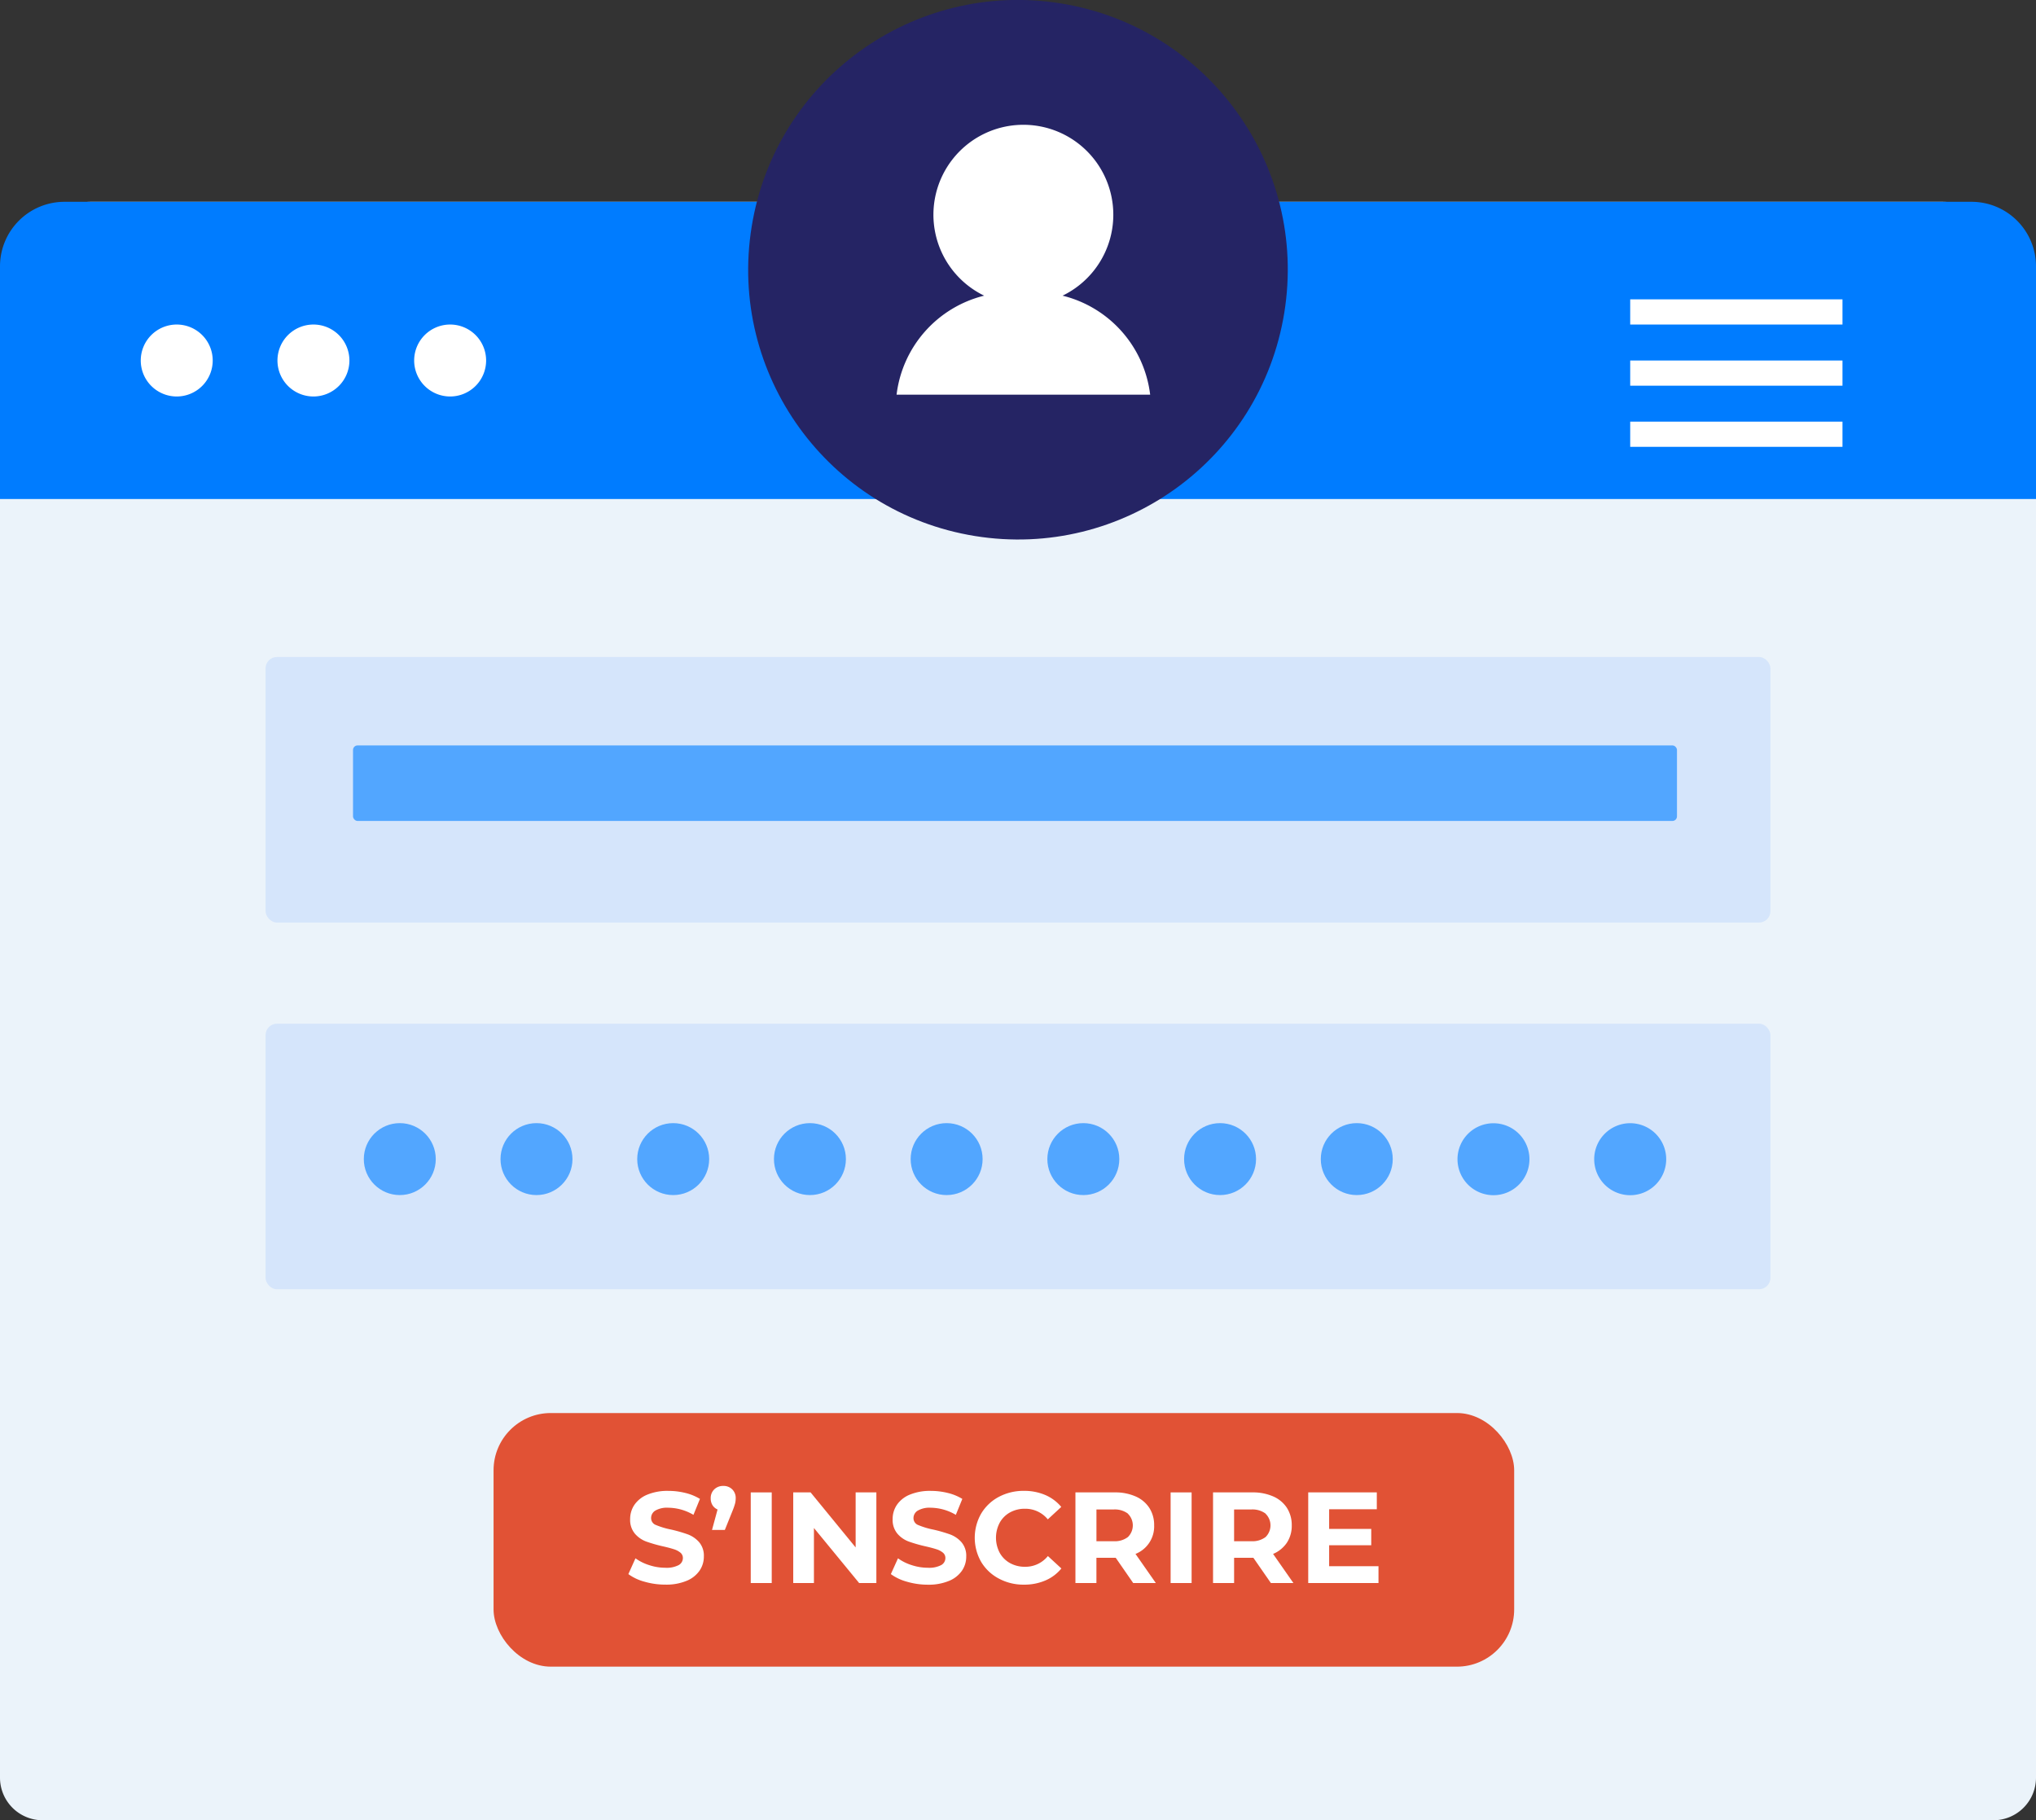
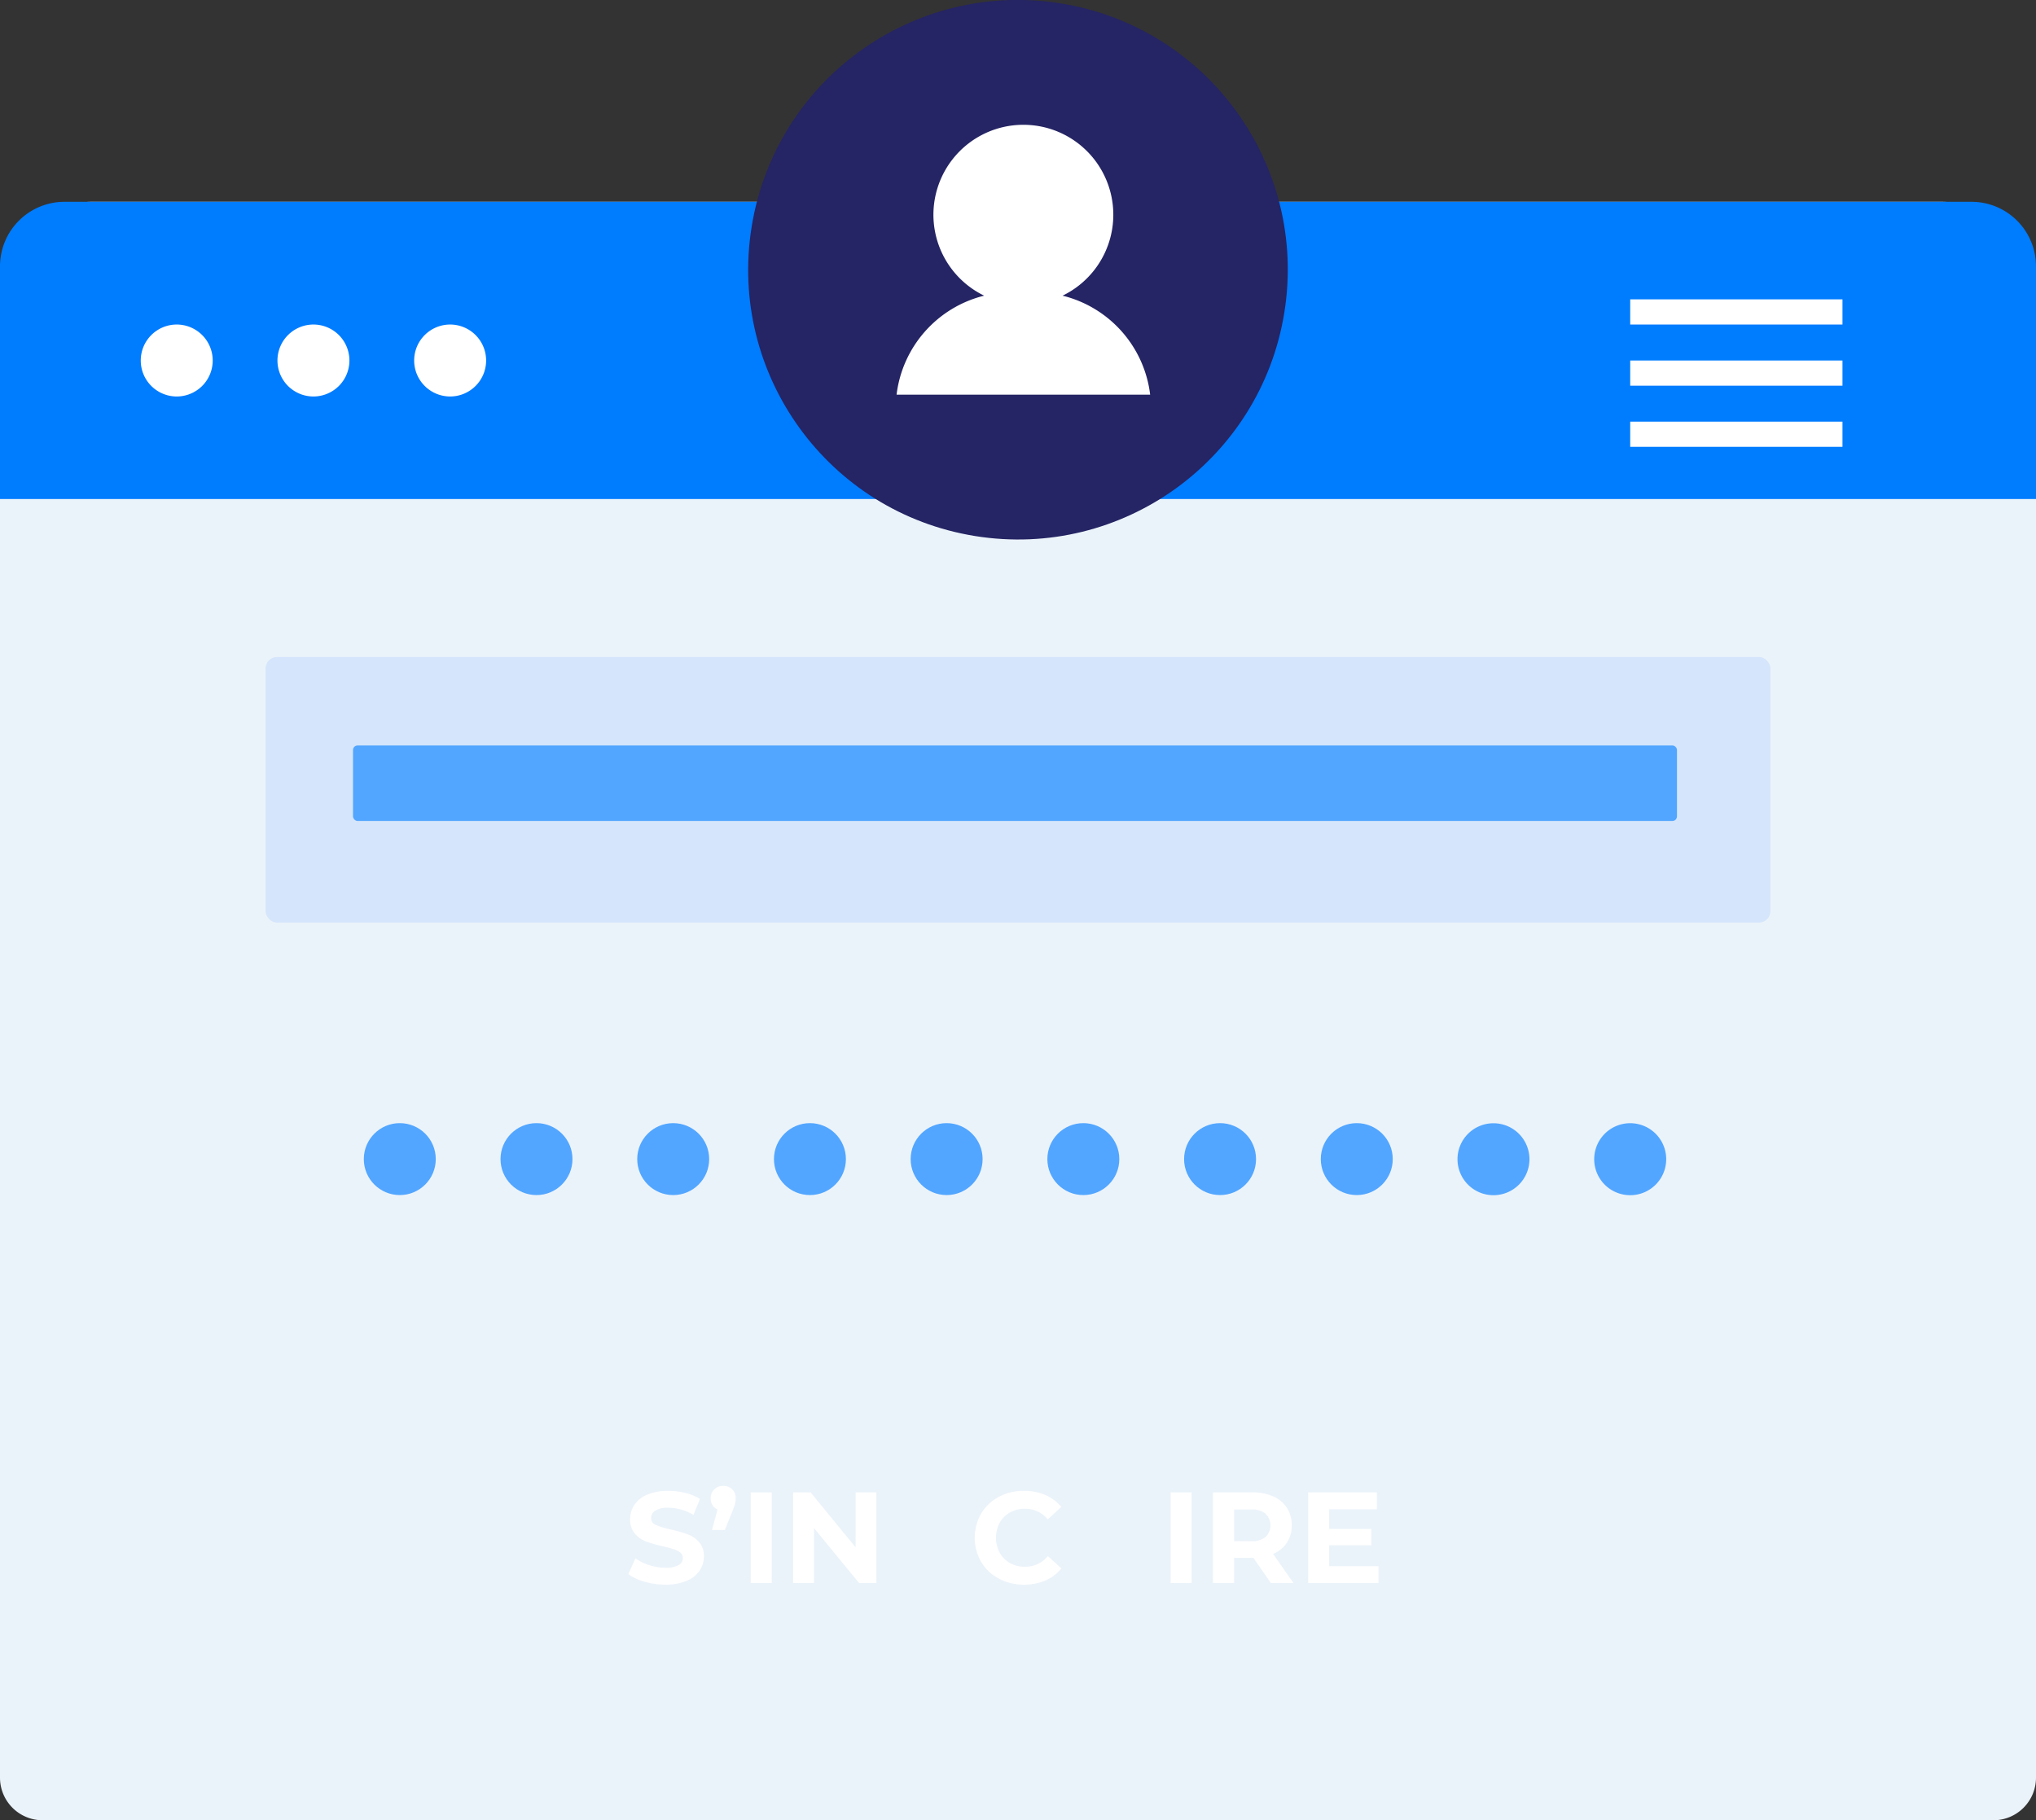
<svg xmlns="http://www.w3.org/2000/svg" viewBox="0 0 834.18 745.89">
  <rect x="0" y="0" width="834.18" height="745.89" fill="#333333" stroke="none" />
  <defs>
    <style>.cls-1{isolation:isolate;}.cls-2{fill:#ebf3fa;}.cls-3{fill:#d5e5fb;}.cls-4{mix-blend-mode:multiply;}.cls-5{fill:#52a6ff;}.cls-6{fill:#e15235;}.cls-7{fill:#fff;}.cls-8{fill:#007cff;}.cls-9{fill:#252464;}</style>
  </defs>
  <g class="cls-1">
    <g id="Calque_2" data-name="Calque 2">
      <g id="Calque_1-2" data-name="Calque 1">
        <path class="cls-2" d="M37.64,82.69H795.47a38.71,38.71,0,0,1,38.71,38.71v607a17.46,17.46,0,0,1-17.46,17.46H17.46A17.46,17.46,0,0,1,0,728.43V120.33A37.64,37.64,0,0,1,37.64,82.69Z" />
-         <rect class="cls-3" x="108.81" y="419.47" width="616.56" height="108.81" rx="4.66" />
        <g class="cls-4">
          <circle class="cls-5" cx="163.8" cy="474.95" r="14.74" />
          <circle class="cls-5" cx="219.81" cy="474.95" r="14.74" />
          <circle class="cls-5" cx="275.82" cy="474.95" r="14.74" />
          <circle class="cls-5" cx="331.84" cy="474.95" r="14.74" />
          <circle class="cls-5" cx="387.85" cy="474.95" r="14.74" />
          <circle class="cls-5" cx="443.86" cy="474.95" r="14.74" />
          <circle class="cls-5" cx="499.88" cy="474.95" r="14.74" />
          <circle class="cls-5" cx="555.89" cy="474.95" r="14.74" />
          <path class="cls-5" d="M597.16,475a14.74,14.74,0,1,1,14.74,14.74A14.74,14.74,0,0,1,597.16,475Z" />
          <path class="cls-5" d="M653.17,475a14.75,14.75,0,1,1,14.75,14.74A14.74,14.74,0,0,1,653.17,475Z" />
        </g>
        <rect class="cls-3" x="108.81" y="269.21" width="616.56" height="108.81" rx="4.66" />
        <rect class="cls-5" x="144.64" y="305.44" width="542.44" height="30.95" rx="1.86" />
-         <rect class="cls-6" x="202.22" y="579" width="418.16" height="103.92" rx="23.46" />
        <path class="cls-7" d="M264.05,648.11a19.88,19.88,0,0,1-6.6-3.11l2.91-6.47a19.7,19.7,0,0,0,5.68,2.81,21.25,21.25,0,0,0,6.58,1.06,10.62,10.62,0,0,0,5.42-1.08,3.31,3.31,0,0,0,1.75-2.9,2.78,2.78,0,0,0-1-2.2,7.81,7.81,0,0,0-2.65-1.4q-1.62-.54-4.38-1.17a60.16,60.16,0,0,1-7-2,11.28,11.28,0,0,1-4.65-3.24,8.72,8.72,0,0,1-1.93-5.94,10.3,10.3,0,0,1,1.75-5.86,11.85,11.85,0,0,1,5.28-4.17,21.64,21.64,0,0,1,8.62-1.54,28.82,28.82,0,0,1,7,.85,20.68,20.68,0,0,1,5.95,2.44l-2.66,6.53a20.65,20.65,0,0,0-10.29-2.92,9.61,9.61,0,0,0-5.33,1.17,3.57,3.57,0,0,0-1.73,3.08,3,3,0,0,0,2,2.84,31.8,31.8,0,0,0,6.08,1.83,60.39,60.39,0,0,1,6.95,2,11.62,11.62,0,0,1,4.64,3.19,8.54,8.54,0,0,1,1.94,5.89,10.11,10.11,0,0,1-1.78,5.81,11.87,11.87,0,0,1-5.33,4.16,21.66,21.66,0,0,1-8.65,1.54A30.6,30.6,0,0,1,264.05,648.11Z" />
        <path class="cls-7" d="M300,610.27a4.93,4.93,0,0,1,1.43,3.69,9,9,0,0,1-.26,2.12,27.82,27.82,0,0,1-1.12,3.19l-3.08,7.64h-5.25l2.28-8.39a4.55,4.55,0,0,1-2.07-1.75,5.16,5.16,0,0,1-.74-2.81,4.91,4.91,0,0,1,1.46-3.69,5.12,5.12,0,0,1,3.69-1.4A5,5,0,0,1,300,610.27Z" />
        <path class="cls-7" d="M307.59,611.52h8.6v37.14h-8.6Z" />
        <path class="cls-7" d="M359.06,611.52v37.14H352l-18.52-22.55v22.55H325V611.52h7.11l18.46,22.55V611.52Z" />
-         <path class="cls-7" d="M371.56,648.11A20,20,0,0,1,365,645l2.92-6.47a19.58,19.58,0,0,0,5.68,2.81,21.25,21.25,0,0,0,6.58,1.06,10.55,10.55,0,0,0,5.41-1.08,3.29,3.29,0,0,0,1.75-2.9,2.77,2.77,0,0,0-1-2.2,7.81,7.81,0,0,0-2.65-1.4q-1.62-.54-4.38-1.17a60.16,60.16,0,0,1-7-2,11.22,11.22,0,0,1-4.65-3.24,8.72,8.72,0,0,1-1.93-5.94,10.3,10.3,0,0,1,1.75-5.86,11.8,11.8,0,0,1,5.28-4.17,21.64,21.64,0,0,1,8.62-1.54,28.82,28.82,0,0,1,6.95.85,20.68,20.68,0,0,1,5.95,2.44l-2.66,6.53a20.65,20.65,0,0,0-10.29-2.92A9.59,9.59,0,0,0,376,619a3.57,3.57,0,0,0-1.73,3.08,3,3,0,0,0,2,2.84,31.8,31.8,0,0,0,6.08,1.83,61,61,0,0,1,6.95,2,11.62,11.62,0,0,1,4.64,3.19,8.54,8.54,0,0,1,1.94,5.89,10.11,10.11,0,0,1-1.78,5.81,11.87,11.87,0,0,1-5.33,4.16,21.69,21.69,0,0,1-8.65,1.54A30.6,30.6,0,0,1,371.56,648.11Z" />
        <path class="cls-7" d="M409.24,646.83A18.36,18.36,0,0,1,402,640a19.93,19.93,0,0,1,0-19.79,18.45,18.45,0,0,1,7.22-6.85,21.45,21.45,0,0,1,10.32-2.47,21.75,21.75,0,0,1,8.73,1.7,17.48,17.48,0,0,1,6.55,4.88l-5.52,5.1a11.87,11.87,0,0,0-9.34-4.35,12.41,12.41,0,0,0-6.16,1.51,10.75,10.75,0,0,0-4.21,4.22,13.22,13.22,0,0,0,0,12.31,10.81,10.81,0,0,0,4.21,4.22A12.52,12.52,0,0,0,420,642a11.83,11.83,0,0,0,9.34-4.4l5.52,5.09a17.14,17.14,0,0,1-6.58,4.93,21.73,21.73,0,0,1-8.76,1.7A21.24,21.24,0,0,1,409.24,646.83Z" />
-         <path class="cls-7" d="M464.29,648.66l-7.16-10.34h-7.91v10.34h-8.6V611.52H456.7a20.57,20.57,0,0,1,8.57,1.65,12.74,12.74,0,0,1,5.6,4.66,12.88,12.88,0,0,1,2,7.17,12.1,12.1,0,0,1-7.64,11.73l8.33,11.93Zm-2.18-28.46a9,9,0,0,0-5.88-1.68h-7v13h7a8.85,8.85,0,0,0,5.88-1.7,6.68,6.68,0,0,0,0-9.57Z" />
        <path class="cls-7" d="M479.62,611.52h8.6v37.14h-8.6Z" />
        <path class="cls-7" d="M520.7,648.66l-7.17-10.34h-7.9v10.34H497V611.52h16.08a20.6,20.6,0,0,1,8.57,1.65,12.74,12.74,0,0,1,5.6,4.66,13,13,0,0,1,2,7.17,12.59,12.59,0,0,1-2,7.14,12.75,12.75,0,0,1-5.65,4.59l8.33,11.93Zm-2.18-28.46a9,9,0,0,0-5.89-1.68h-7v13h7a8.9,8.9,0,0,0,5.89-1.7,6.68,6.68,0,0,0,0-9.57Z" />
        <path class="cls-7" d="M564.79,641.77v6.89H536V611.52H564.1v6.9H544.57v8.06h17.25v6.69H544.57v8.6Z" />
        <path class="cls-8" d="M834.18,204.47V109.12a26.43,26.43,0,0,0-26.43-26.43H26.43A26.43,26.43,0,0,0,0,109.12v95.35Z" />
        <path class="cls-7" d="M57.67,147.72a14.74,14.74,0,1,1,14.74,14.74A14.74,14.74,0,0,1,57.67,147.72Z" />
        <path class="cls-7" d="M113.68,147.72a14.74,14.74,0,1,1,14.74,14.74A14.74,14.74,0,0,1,113.68,147.72Z" />
        <path class="cls-7" d="M169.69,147.72a14.74,14.74,0,1,1,14.74,14.74A14.74,14.74,0,0,1,169.69,147.72Z" />
        <rect class="cls-7" x="667.92" y="122.66" width="86.97" height="10.32" />
        <rect class="cls-7" x="667.92" y="147.72" width="86.97" height="10.32" />
        <rect class="cls-7" x="667.92" y="172.77" width="86.97" height="10.32" />
        <circle class="cls-9" cx="417.09" cy="110.53" r="110.53" transform="translate(241.63 504.73) rotate(-80.85)" />
        <path class="cls-7" d="M367.34,161.73h103.9a47.67,47.67,0,0,0-35.89-40.58,36.85,36.85,0,1,0-32.12,0A47.68,47.68,0,0,0,367.34,161.73Z" />
      </g>
    </g>
  </g>
</svg>